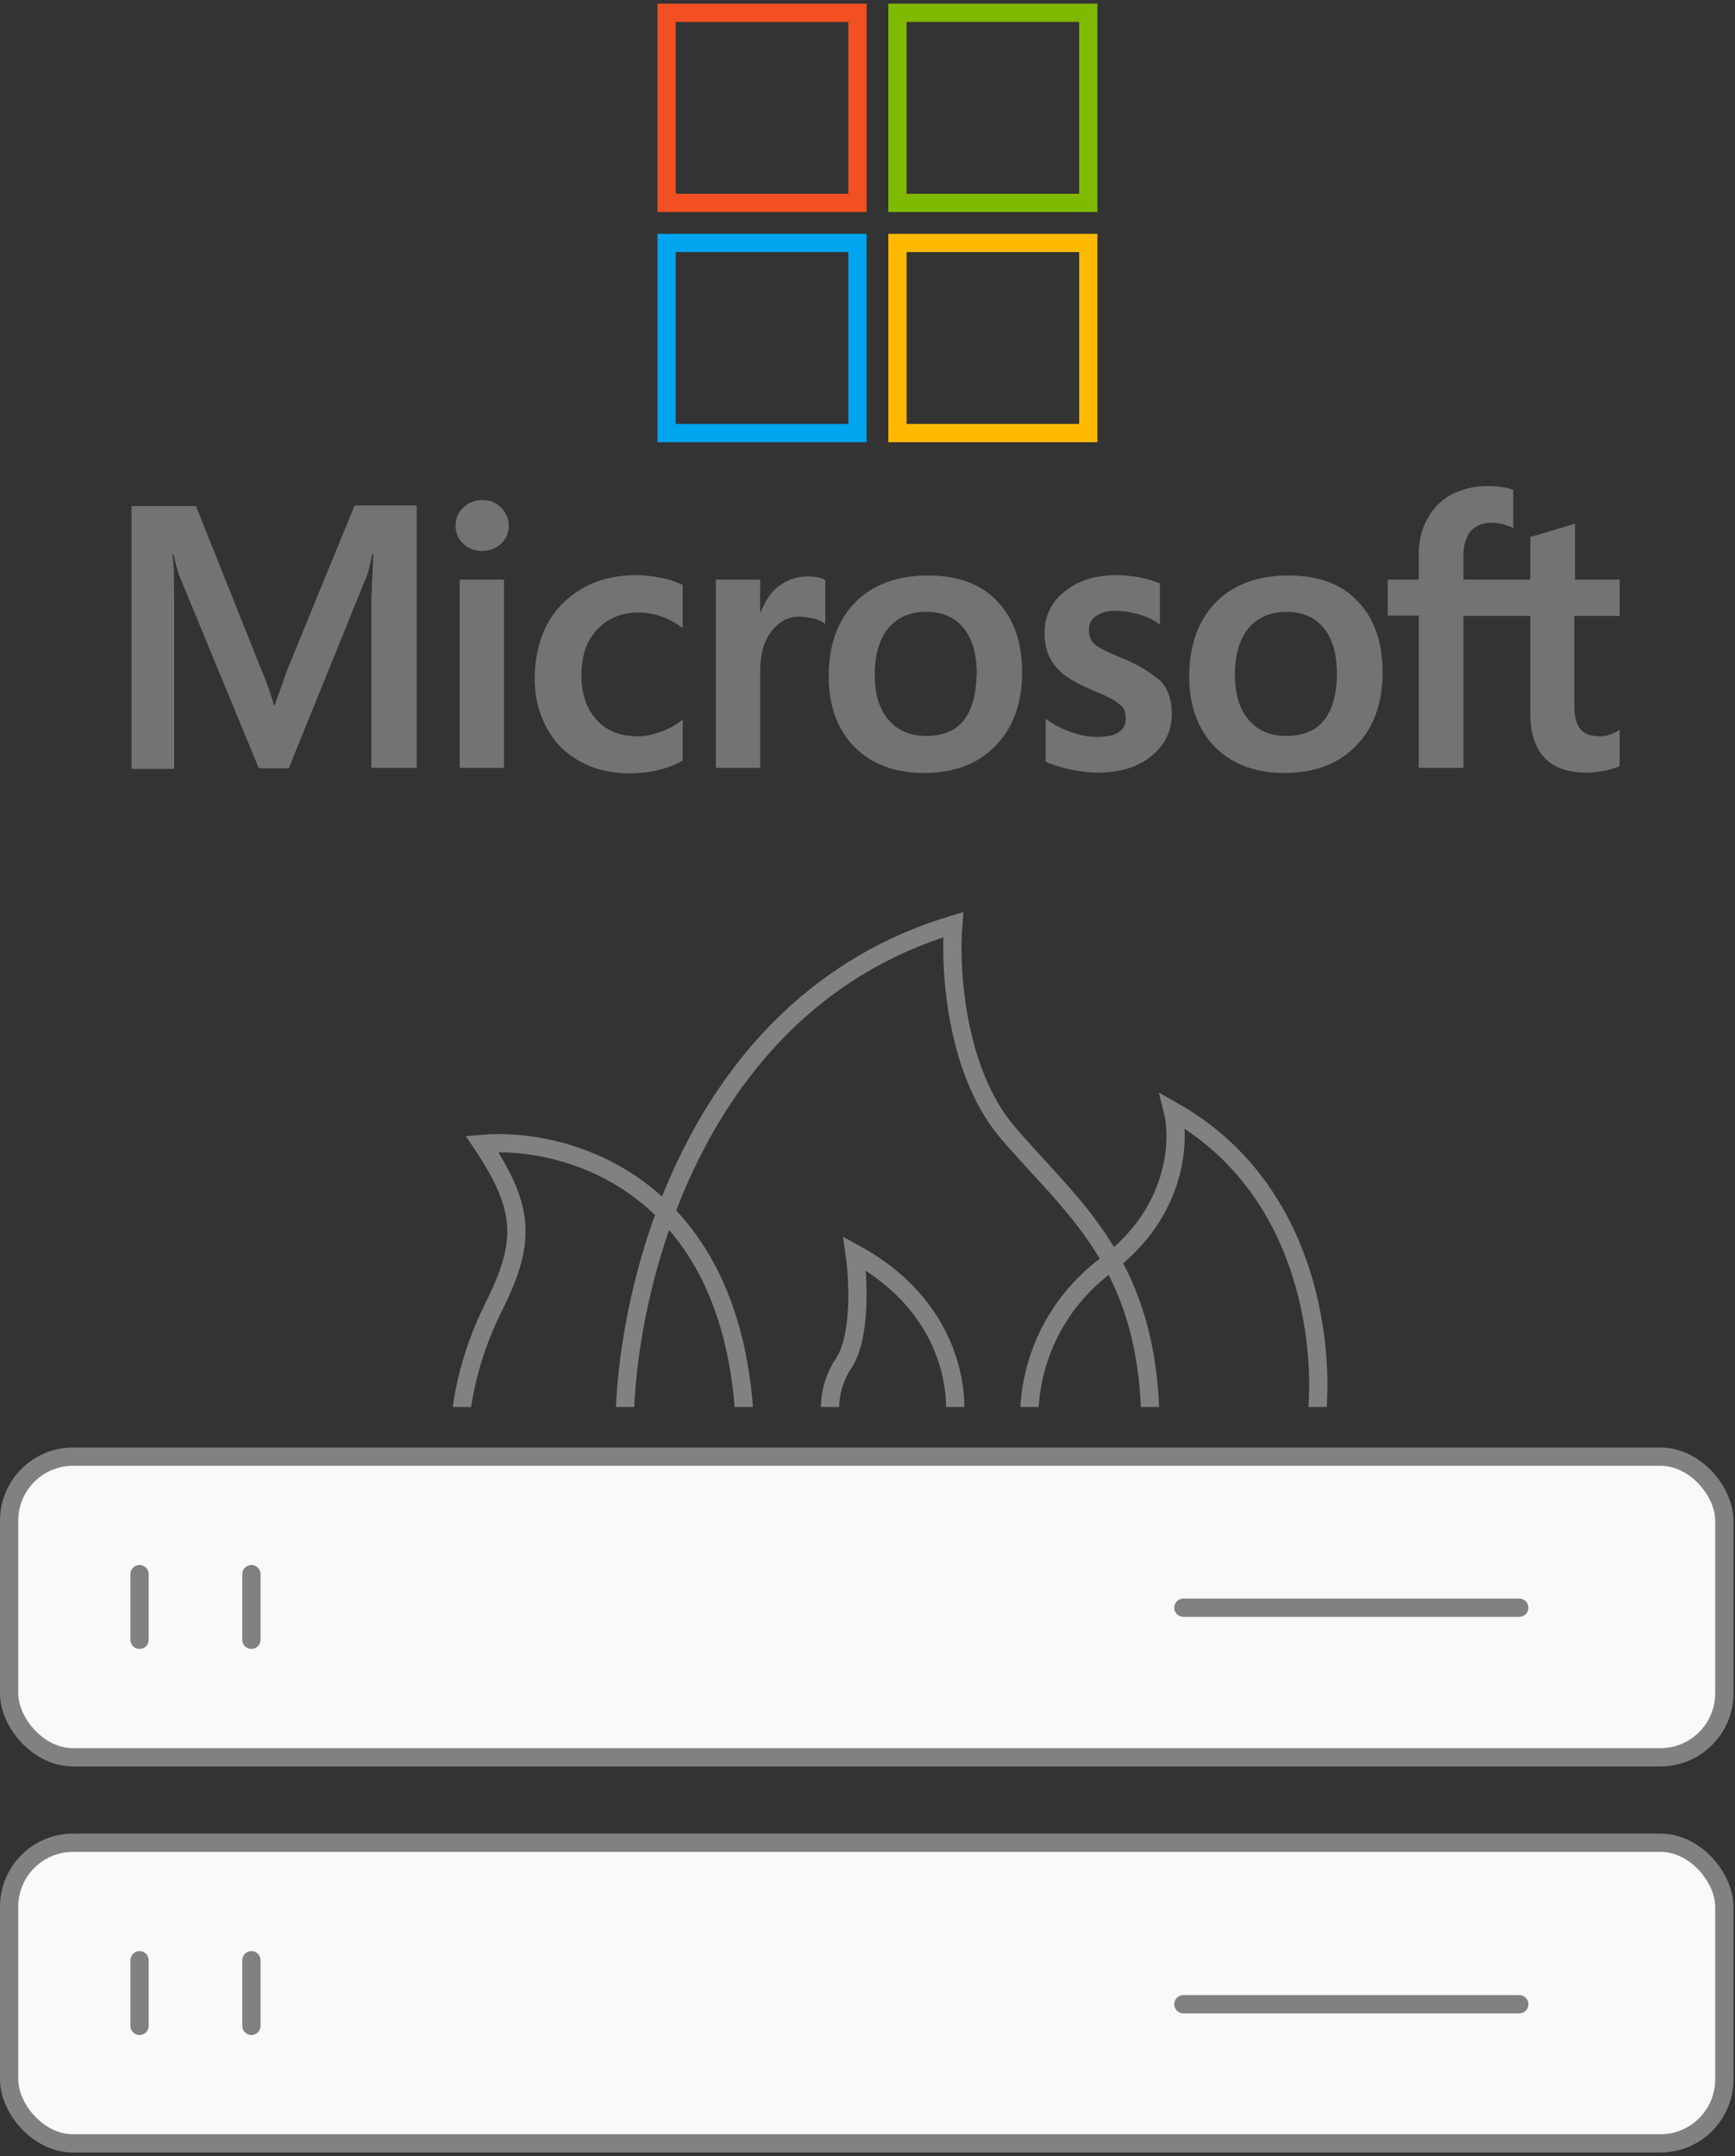
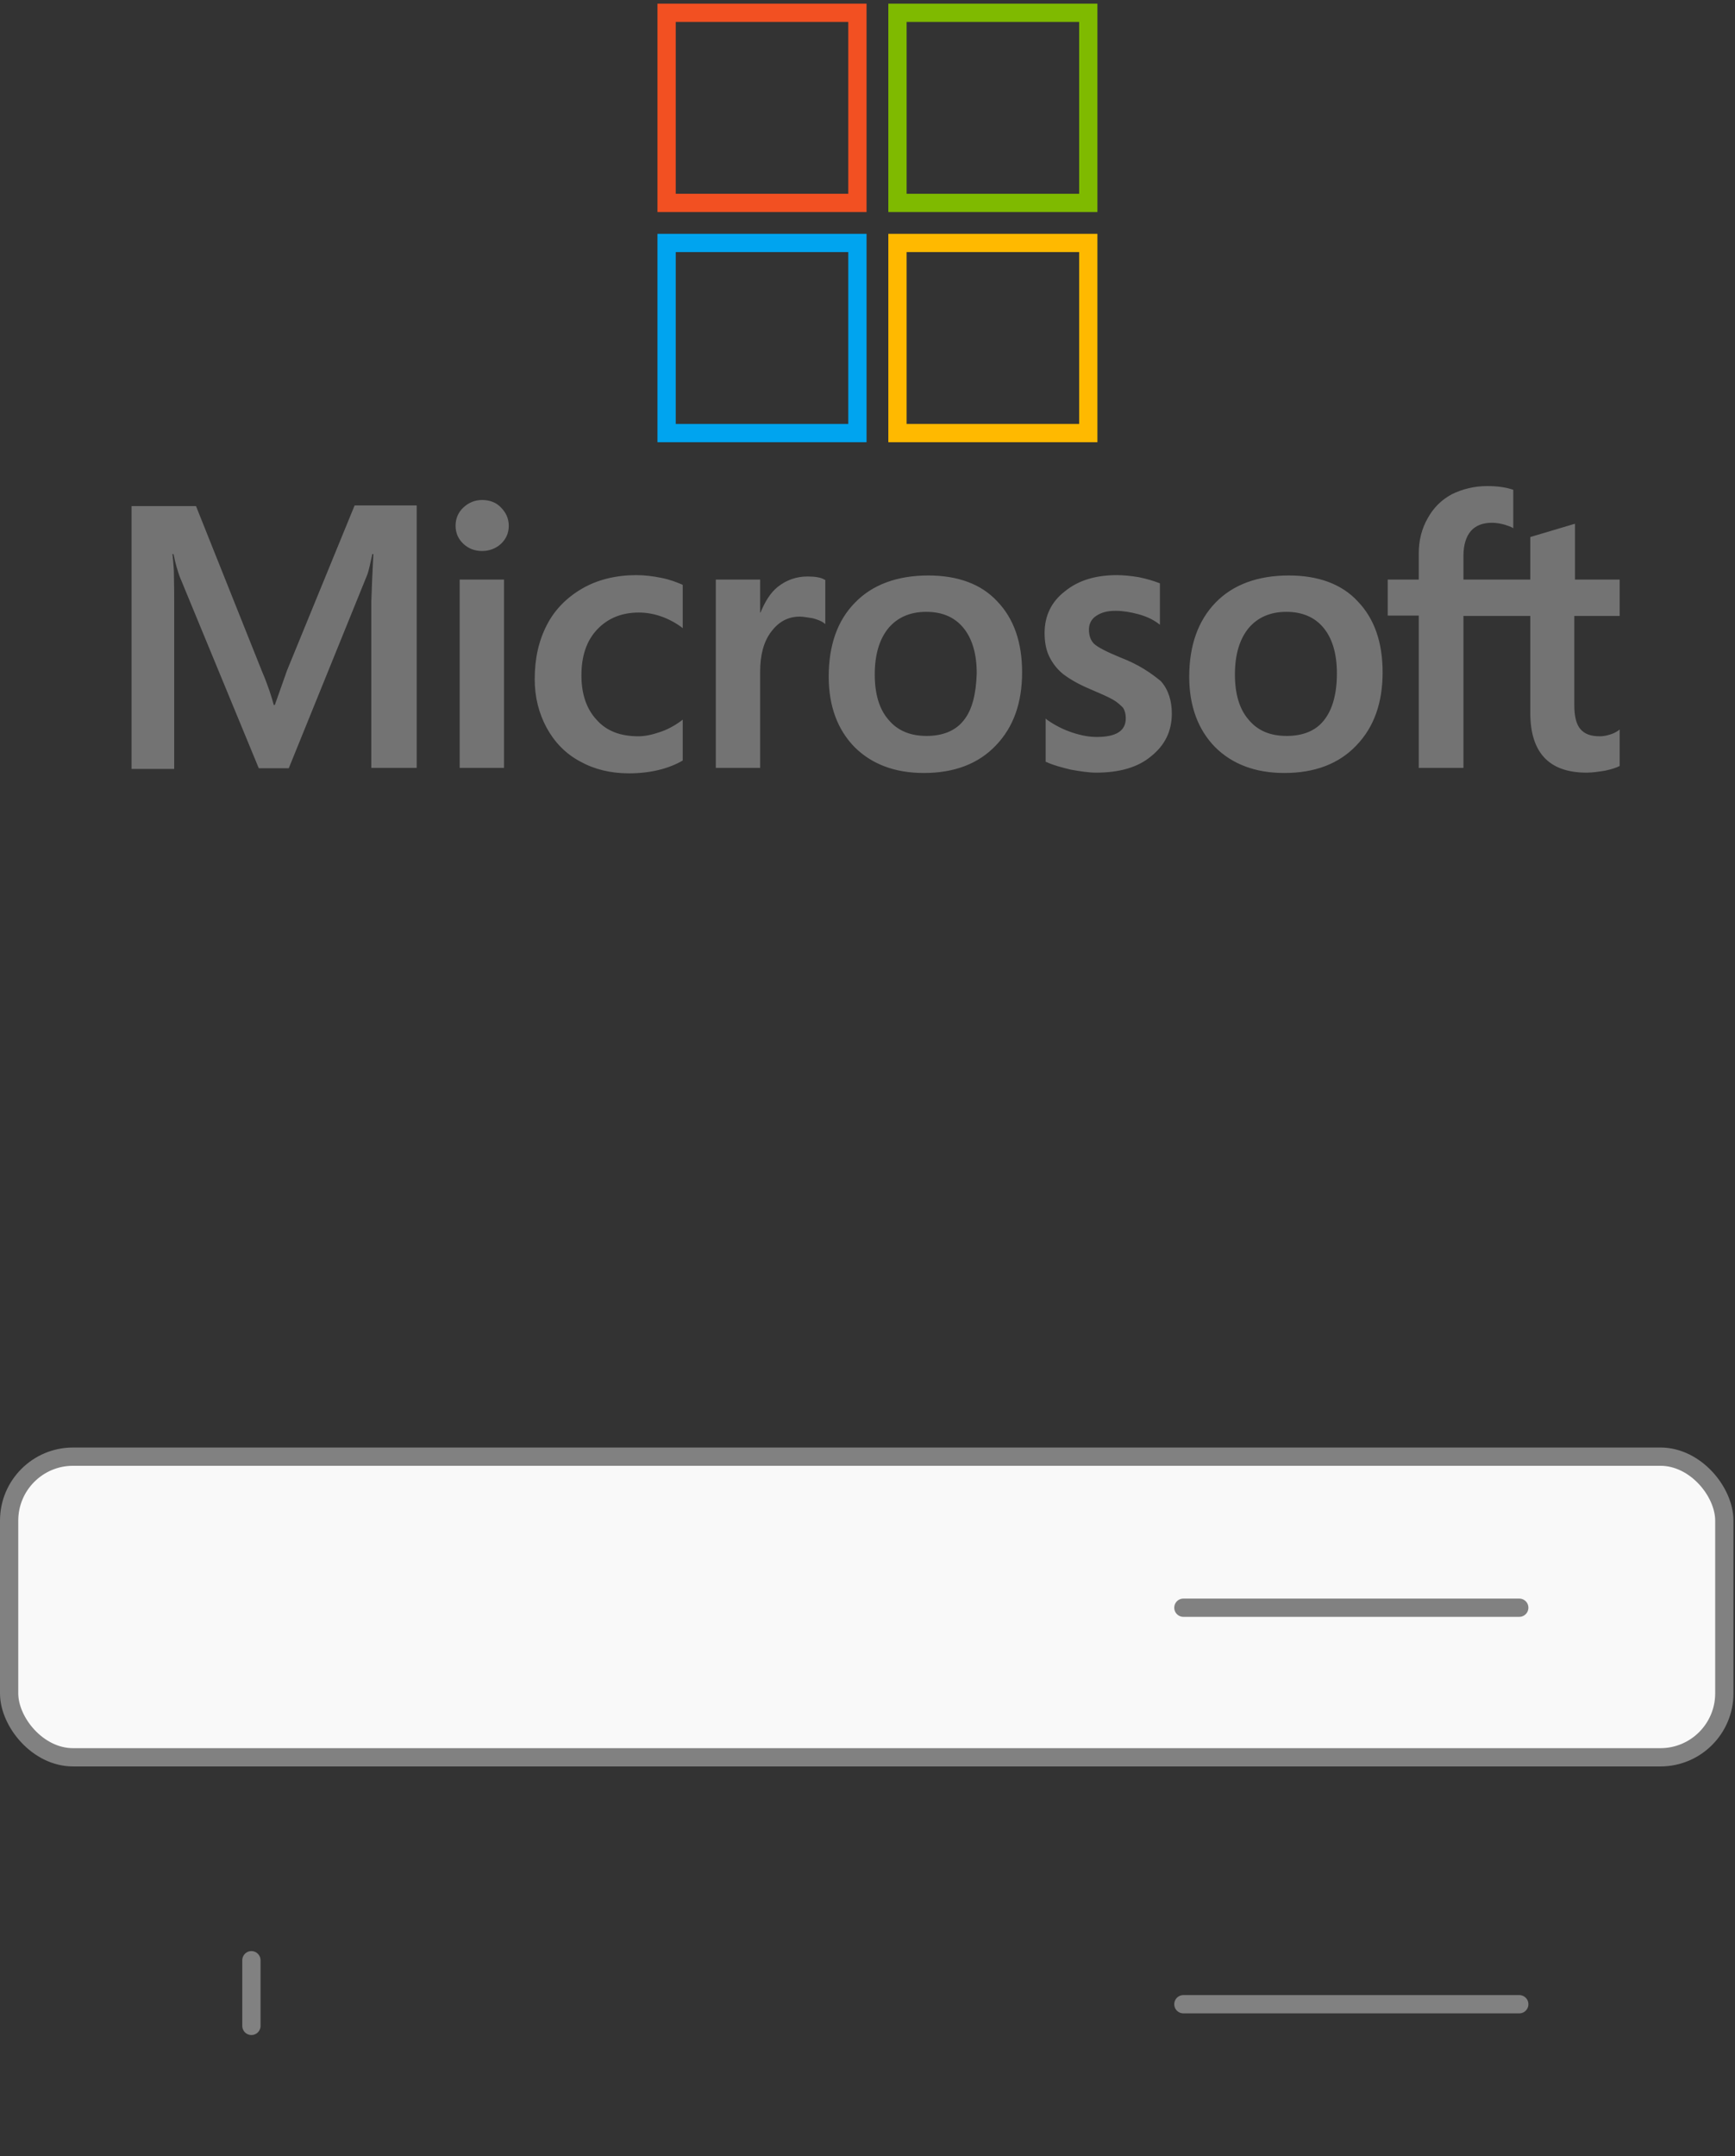
<svg xmlns="http://www.w3.org/2000/svg" width="95" height="118" viewBox="0 0 95 118" fill="none">
  <rect x="0" y="0" width="95" height="118" fill="#333333" stroke="none" />
  <rect x="0.5" y="79.717" width="93.915" height="16.454" rx="3.5" fill="#F9F9F9" stroke="#818181" />
-   <rect x="0.5" y="100.846" width="93.915" height="16.454" rx="3.5" fill="#F9F9F9" stroke="#818181" />
-   <line x1="7.641" y1="86.147" x2="7.641" y2="89.741" stroke="#818181" stroke-linecap="round" />
-   <line x1="7.641" y1="107.276" x2="7.641" y2="110.87" stroke="#818181" stroke-linecap="round" />
-   <line x1="13.766" y1="86.147" x2="13.766" y2="89.741" stroke="#818181" stroke-linecap="round" />
  <line x1="13.766" y1="107.276" x2="13.766" y2="110.87" stroke="#818181" stroke-linecap="round" />
  <line x1="83.188" y1="87.984" x2="64.796" y2="87.984" stroke="#818181" stroke-linecap="round" />
  <line x1="83.188" y1="109.684" x2="64.796" y2="109.684" stroke="#818181" stroke-linecap="round" />
  <g clip-path="url(#clip0_2395_6873)">
    <path d="M25.195 78.201C25.195 77.201 25.555 74.481 26.995 71.601C28.795 68.001 28.795 66.201 26.395 62.601C30.995 62.201 40.315 64.761 40.795 78.201" stroke="#818181" />
    <path d="M34.195 78.201C34.195 70.801 37.795 54.921 52.195 50.601C51.995 53.001 52.315 58.641 55.195 62.001C58.795 66.201 62.995 69.201 62.995 78.201" stroke="#818181" />
    <path d="M72.02 78.201C72.62 74.201 71.9 65.121 64.22 60.801C64.62 62.401 64.46 66.321 60.62 69.201C56.78 72.081 56.194 76.201 56.394 78.201" stroke="#818181" />
    <path d="M52.197 78.201C52.597 76.201 52.077 71.481 46.797 68.601C46.997 70.001 47.157 73.161 46.197 74.601C45.237 76.041 45.397 77.601 45.597 78.201" stroke="#818181" />
  </g>
  <path d="M36.5 0.7H46.948V11.105H36.5V0.7Z" stroke="#F25022" />
  <path d="M49.141 0.7H59.589V11.105H49.141V0.7Z" stroke="#7FBA00" />
  <path d="M36.5 13.296H46.948V23.701H36.5V13.296Z" stroke="#00A4EF" />
  <path d="M49.141 13.296H59.589V23.701H49.141V13.296Z" stroke="#FFB900" />
  <path d="M15.719 36.684L15.047 38.582H14.991C14.879 38.154 14.673 37.503 14.337 36.721L10.733 27.698H7.203V42.08H9.538V33.205C9.538 32.647 9.538 32.014 9.519 31.233C9.5 30.842 9.463 30.545 9.444 30.322H9.5C9.612 30.88 9.743 31.289 9.836 31.549L14.169 42.042H15.812L20.108 31.456C20.201 31.215 20.295 30.731 20.388 30.322H20.444C20.388 31.382 20.351 32.331 20.332 32.908V42.024H22.816V27.661H19.417L15.719 36.684ZM25.169 31.717H27.597V42.024H25.169V31.717ZM26.401 27.363C25.991 27.363 25.654 27.512 25.374 27.773C25.094 28.033 24.945 28.368 24.945 28.777C24.945 29.168 25.094 29.503 25.374 29.763C25.654 30.024 25.991 30.154 26.401 30.154C26.812 30.154 27.167 30.005 27.429 29.763C27.709 29.503 27.858 29.168 27.858 28.777C27.858 28.387 27.709 28.052 27.429 27.773C27.186 27.512 26.831 27.363 26.401 27.363ZM36.206 31.624C35.758 31.531 35.291 31.475 34.843 31.475C33.741 31.475 32.733 31.717 31.892 32.201C31.052 32.684 30.379 33.354 29.95 34.191C29.502 35.047 29.278 36.033 29.278 37.168C29.278 38.154 29.502 39.029 29.931 39.828C30.361 40.61 30.958 41.242 31.761 41.67C32.527 42.098 33.423 42.322 34.432 42.322C35.59 42.322 36.58 42.08 37.364 41.633L37.383 41.614V39.382L37.289 39.456C36.934 39.717 36.524 39.94 36.113 40.07C35.683 40.219 35.291 40.294 34.955 40.294C33.984 40.294 33.218 40.014 32.676 39.401C32.116 38.805 31.836 37.987 31.836 36.963C31.836 35.903 32.116 35.066 32.695 34.452C33.274 33.838 34.04 33.522 34.974 33.522C35.758 33.522 36.561 33.782 37.289 34.303L37.383 34.377V32.014L37.364 31.996C37.047 31.866 36.692 31.717 36.206 31.624ZM44.218 31.549C43.62 31.549 43.06 31.735 42.575 32.126C42.164 32.461 41.883 32.945 41.641 33.522H41.622V31.717H39.194V42.024H41.622V36.759C41.622 35.866 41.809 35.121 42.22 34.582C42.63 34.024 43.154 33.745 43.788 33.745C44.013 33.745 44.237 33.801 44.517 33.838C44.778 33.912 44.965 33.987 45.096 34.08L45.189 34.154V31.735L45.133 31.717C44.965 31.605 44.629 31.549 44.218 31.549ZM50.829 31.494C49.13 31.494 47.766 31.996 46.814 32.982C45.843 33.968 45.376 35.326 45.376 37.038C45.376 38.638 45.861 39.94 46.795 40.889C47.729 41.819 48.999 42.303 50.586 42.303C52.248 42.303 53.574 41.801 54.527 40.796C55.498 39.791 55.965 38.452 55.965 36.796C55.965 35.159 55.517 33.856 54.602 32.908C53.724 31.959 52.435 31.494 50.829 31.494ZM52.771 39.419C52.323 39.996 51.614 40.275 50.736 40.275C49.858 40.275 49.148 39.996 48.644 39.382C48.14 38.805 47.897 37.968 47.897 36.908C47.897 35.81 48.158 34.973 48.644 34.377C49.148 33.782 49.839 33.484 50.717 33.484C51.576 33.484 52.248 33.763 52.734 34.34C53.219 34.917 53.481 35.754 53.481 36.852C53.444 37.968 53.238 38.842 52.771 39.419ZM61.381 35.996C60.615 35.68 60.13 35.438 59.905 35.233C59.719 35.047 59.625 34.787 59.625 34.452C59.625 34.173 59.737 33.894 60.017 33.708C60.298 33.522 60.615 33.428 61.082 33.428C61.493 33.428 61.922 33.503 62.333 33.614C62.744 33.726 63.118 33.894 63.416 34.117L63.51 34.191V31.922L63.454 31.903C63.174 31.791 62.8 31.68 62.352 31.587C61.904 31.512 61.493 31.475 61.157 31.475C59.999 31.475 59.046 31.754 58.299 32.368C57.552 32.945 57.197 33.726 57.197 34.638C57.197 35.121 57.272 35.549 57.44 35.903C57.608 36.256 57.851 36.591 58.187 36.87C58.523 37.131 59.009 37.428 59.681 37.708C60.242 37.949 60.671 38.136 60.932 38.284C61.194 38.433 61.362 38.601 61.493 38.731C61.586 38.88 61.642 39.066 61.642 39.308C61.642 39.996 61.119 40.331 60.055 40.331C59.644 40.331 59.214 40.256 58.71 40.089C58.206 39.922 57.739 39.68 57.347 39.401L57.254 39.326V41.689L57.309 41.708C57.664 41.875 58.094 41.987 58.617 42.117C59.14 42.21 59.607 42.284 60.017 42.284C61.269 42.284 62.296 42.005 63.024 41.391C63.771 40.796 64.163 40.033 64.163 39.047C64.163 38.359 63.977 37.745 63.566 37.28C63.024 36.833 62.352 36.368 61.381 35.996ZM70.569 31.494C68.87 31.494 67.506 31.996 66.554 32.982C65.601 33.968 65.116 35.326 65.116 37.038C65.116 38.638 65.601 39.94 66.535 40.889C67.469 41.819 68.739 42.303 70.326 42.303C71.988 42.303 73.314 41.801 74.267 40.796C75.238 39.791 75.705 38.452 75.705 36.796C75.705 35.159 75.257 33.856 74.341 32.908C73.464 31.959 72.175 31.494 70.569 31.494ZM72.493 39.419C72.044 39.996 71.335 40.275 70.457 40.275C69.561 40.275 68.87 39.996 68.365 39.382C67.861 38.805 67.618 37.968 67.618 36.908C67.618 35.81 67.88 34.973 68.365 34.377C68.87 33.782 69.561 33.484 70.438 33.484C71.279 33.484 71.97 33.763 72.455 34.34C72.941 34.917 73.202 35.754 73.202 36.852C73.202 37.968 72.96 38.842 72.493 39.419ZM88.684 33.708V31.717H86.238V28.666L86.163 28.684L83.847 29.373L83.791 29.391V31.717H80.131V30.415C80.131 29.819 80.28 29.354 80.542 29.056C80.803 28.759 81.195 28.61 81.681 28.61C82.017 28.61 82.372 28.684 82.764 28.852L82.858 28.908V26.805L82.802 26.787C82.465 26.675 82.017 26.601 81.438 26.601C80.71 26.601 80.075 26.768 79.496 27.047C78.917 27.363 78.487 27.791 78.17 28.368C77.853 28.926 77.684 29.559 77.684 30.284V31.717H75.985V33.689H77.684V42.024H80.131V33.708H83.791V39.01C83.791 41.187 84.819 42.284 86.873 42.284C87.209 42.284 87.564 42.228 87.9 42.173C88.255 42.098 88.516 42.005 88.666 41.931L88.684 41.912V39.922L88.591 39.996C88.442 40.089 88.311 40.163 88.087 40.219C87.9 40.275 87.732 40.294 87.601 40.294C87.116 40.294 86.779 40.182 86.537 39.903C86.312 39.642 86.201 39.215 86.201 38.582V33.708H88.684Z" fill="#737373" />
  <defs>
    <clipPath id="clip0_2395_6873">
-       <rect width="51.6" height="28.8" fill="white" transform="translate(22.797 48.2)" />
-     </clipPath>
+       </clipPath>
  </defs>
</svg>